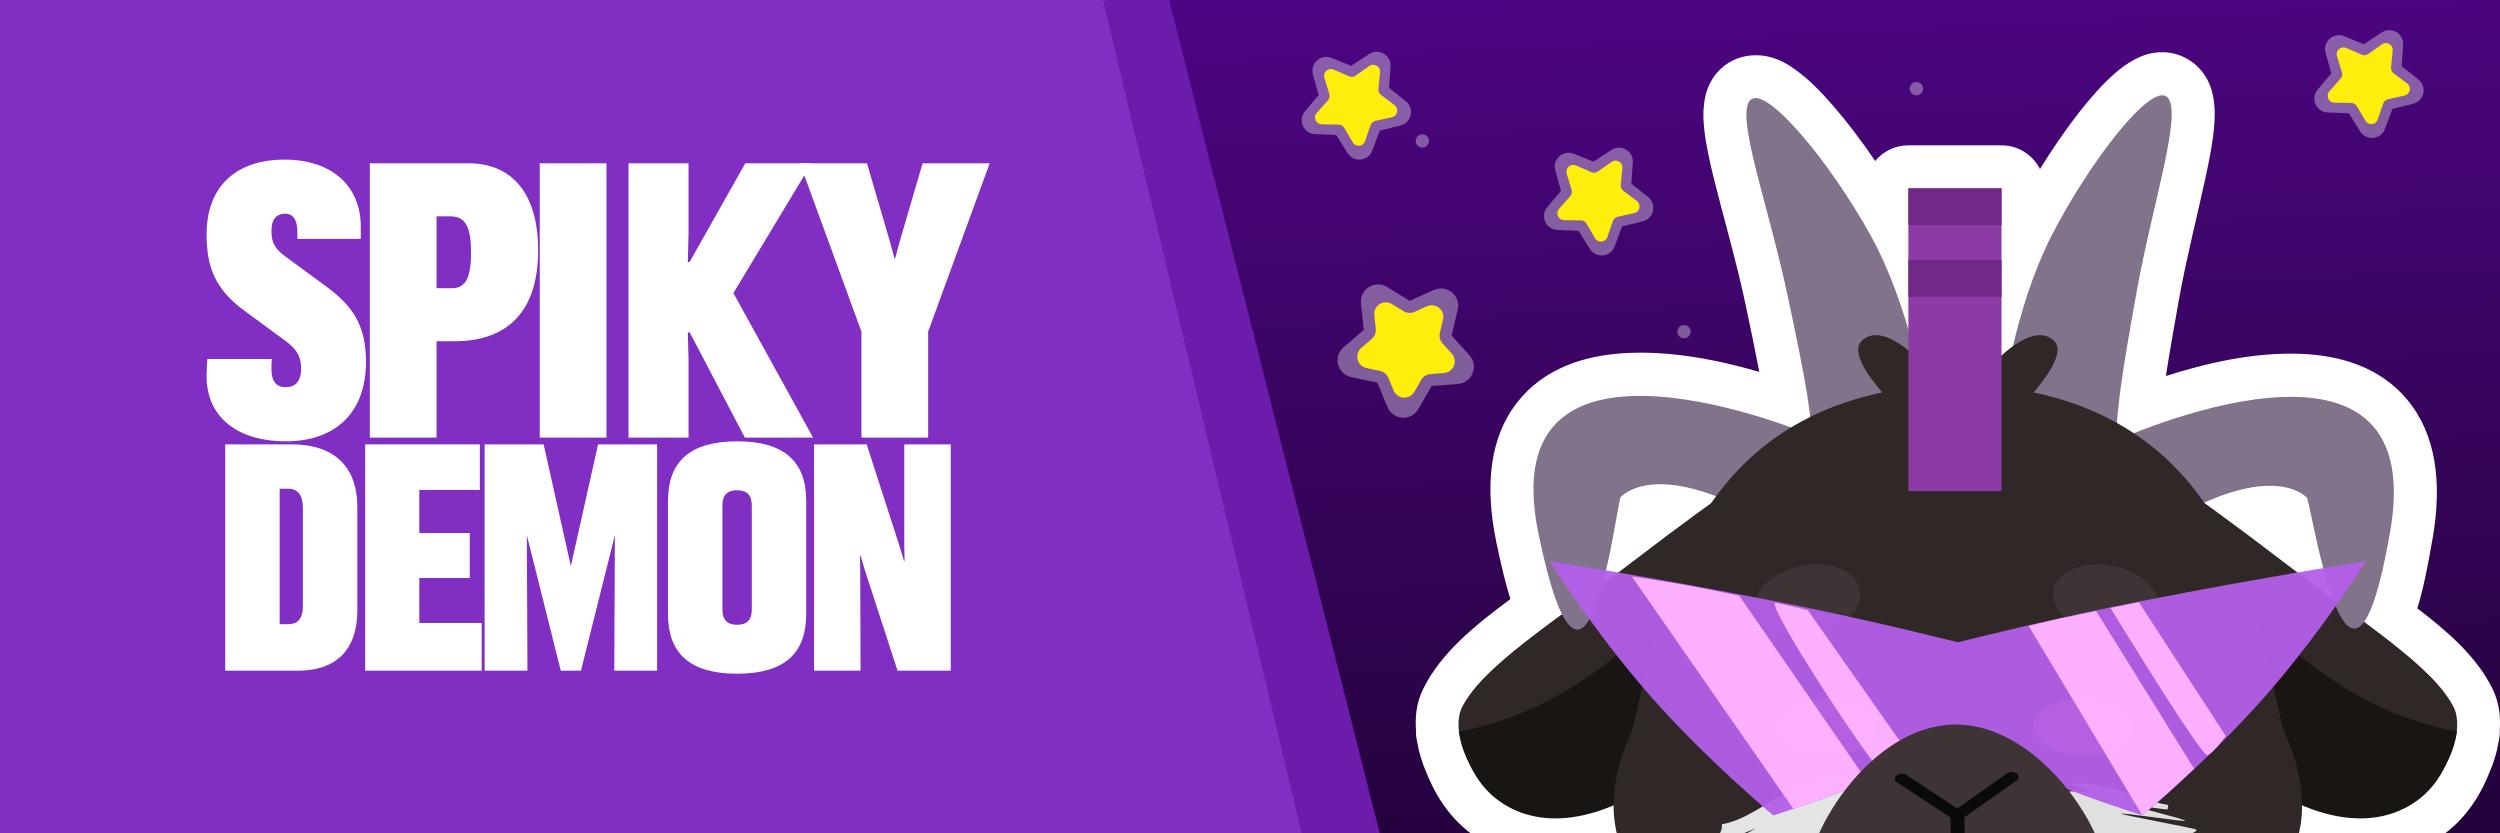
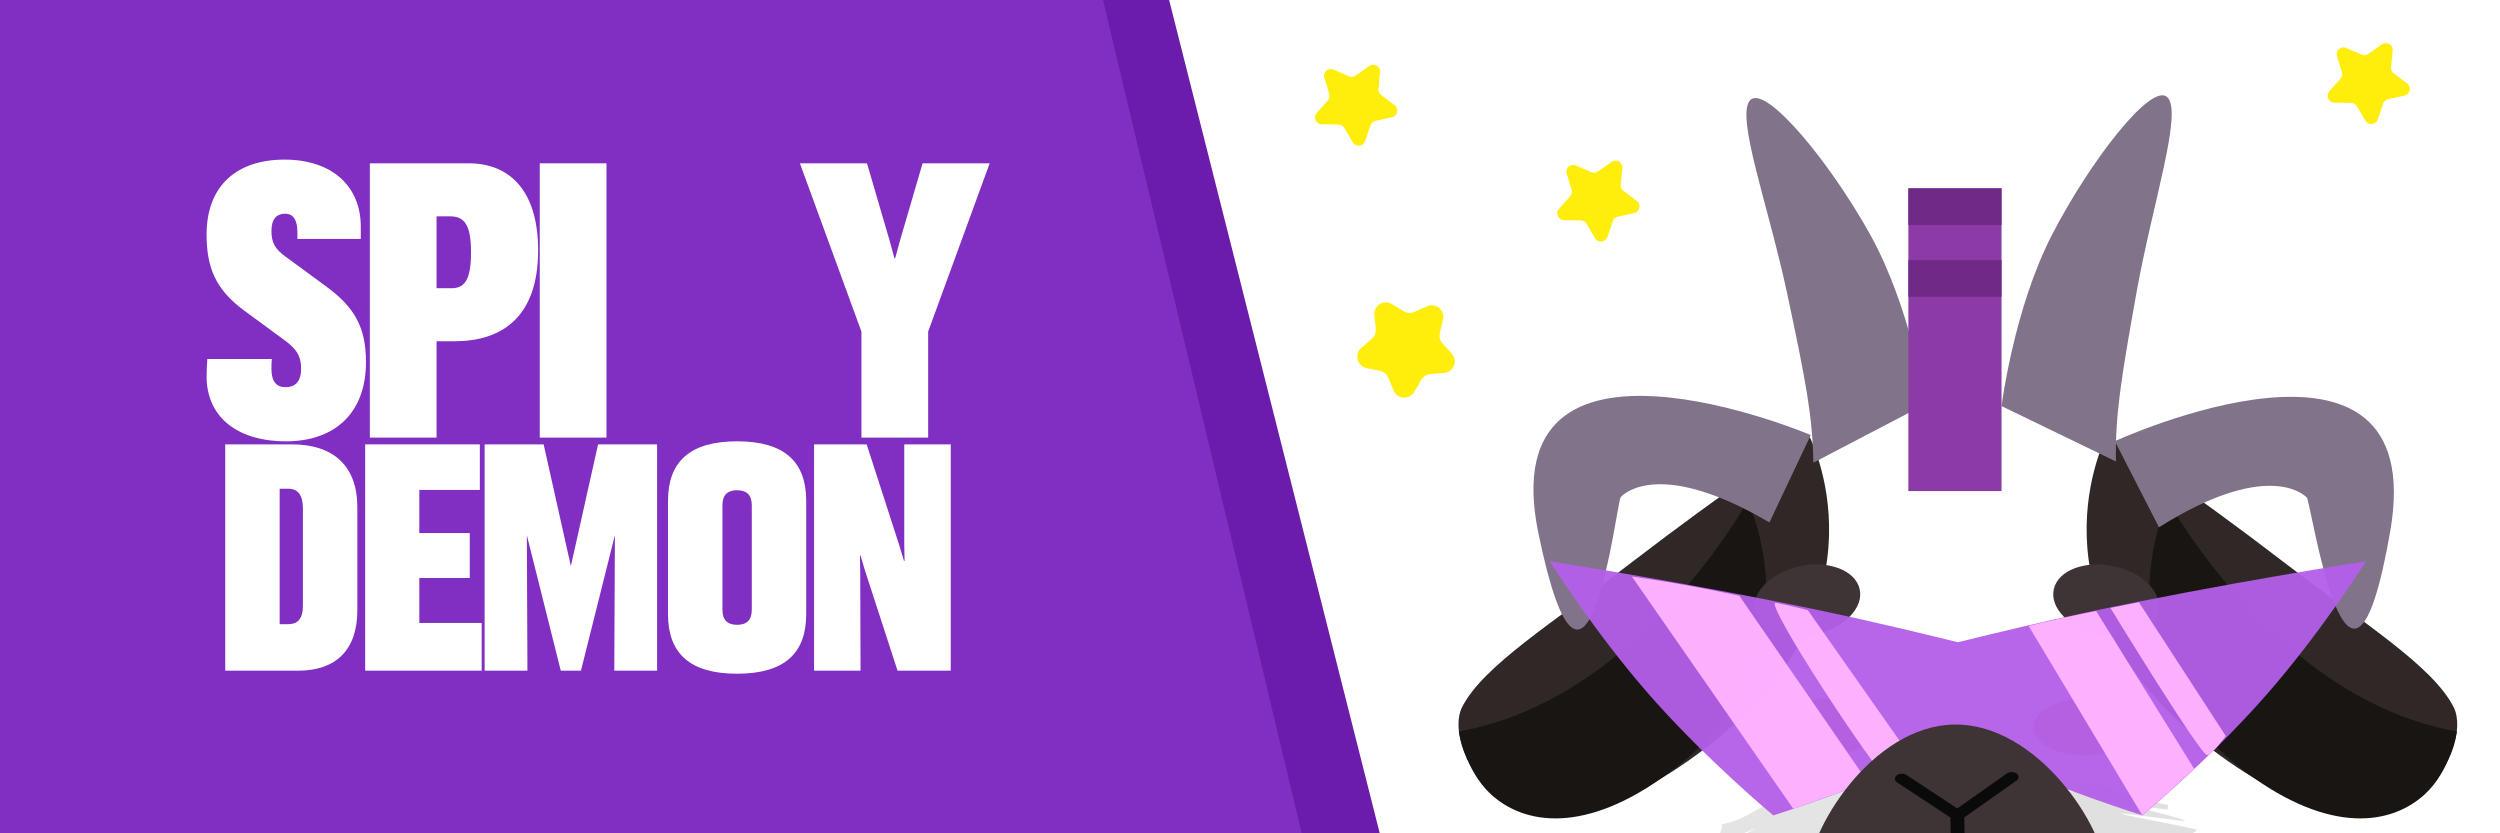
<svg xmlns="http://www.w3.org/2000/svg" xmlns:ns1="http://vectornator.io" height="500.0px" stroke-miterlimit="10" style="fill-rule:nonzero;clip-rule:evenodd;stroke-linecap:round;stroke-linejoin:round;" version="1.1" viewBox="0 0 1500 500" width="1500.0px" xml:space="preserve">
  <defs>
    <linearGradient gradientTransform="matrix(19.139 913.806 -483.762 24.465 944.171 -214.947)" gradientUnits="userSpaceOnUse" id="LinearGradient" x1="0" x2="1" y1="0" y2="0">
      <stop offset="0" stop-color="#5e07a0" />
      <stop offset="1" stop-color="#140121" />
    </linearGradient>
    <filter color-interpolation-filters="sRGB" filterUnits="userSpaceOnUse" height="689.857" id="Filter" width="675.576" x="847.946" y="31.321">
      <feDropShadow dx="11.022" dy="47.744" flood-color="#000000" flood-opacity="0.203" in="SourceGraphic" result="Shadow" stdDeviation="5" />
    </filter>
  </defs>
  <g id="Capa-2" ns1:layerName="Capa 2">
-     <path d="M0 0L1500 0L1500 500L0 500L0 0Z" fill="url(#LinearGradient)" fill-rule="nonzero" opacity="1" stroke="none" ns1:layerName="Rectángulo 1" />
-   </g>
+     </g>
  <g id="Capa-5" ns1:layerName="Capa 5">
    <path d="M849.424 84.579C849.424 82.376 851.21 80.589 853.414 80.589C855.618 80.589 857.405 82.376 857.405 84.579C857.405 86.784 855.618 88.57 853.414 88.57C851.21 88.57 849.424 86.784 849.424 84.579Z" fill="#ffffff" fill-rule="nonzero" opacity="0.336" stroke="none" ns1:layerName="Óvalo 1" />
    <path d="M1006.42 199.021C1006.42 196.817 1008.21 195.031 1010.41 195.031C1012.62 195.031 1014.4 196.817 1014.4 199.021C1014.4 201.225 1012.62 203.012 1010.41 203.012C1008.21 203.012 1006.42 201.225 1006.42 199.021Z" fill="#ffffff" fill-rule="nonzero" opacity="0.336" stroke="none" ns1:layerName="Óvalo 3" />
    <path d="M1145.83 53.18C1145.83 50.976 1147.62 49.19 1149.82 49.19C1152.03 49.19 1153.82 50.976 1153.82 53.18C1153.82 55.384 1152.03 57.171 1149.82 57.171C1147.62 57.171 1145.83 55.384 1145.83 53.18Z" fill="#ffffff" fill-rule="nonzero" opacity="0.336" stroke="none" ns1:layerName="Óvalo 2" />
    <g opacity="1" ns1:layerName="Grupo 6">
      <path d="M826.559 170.656C820.913 170.826 815.905 175.739 816.585 182.109L818.273 197.955C815.725 200.141 806.179 208.333 806.179 208.333C799.658 213.928 802.425 224.524 810.782 226.286C810.782 226.286 823.106 228.874 826.377 229.564C827.668 232.66 832.501 244.266 832.501 244.266C835.807 252.196 846.726 252.856 850.984 245.452C850.984 245.452 857.267 234.528 858.935 231.628C862.285 231.357 874.809 230.345 874.809 230.345C883.372 229.651 887.37 219.469 881.644 213.132C881.644 213.132 873.206 203.79 870.959 201.303C871.735 198.037 874.642 185.805 874.642 185.805C876.628 177.446 868.168 170.489 860.371 173.976C860.371 173.976 848.875 179.125 845.822 180.49C842.95 178.739 832.236 172.191 832.236 172.191C830.402 171.073 828.44 170.6 826.559 170.656Z" fill="#ffffff" fill-rule="nonzero" opacity="0.353" stroke="none" ns1:layerName="Curva 1" />
      <path d="M848.623 235.073C845.745 240.077 838.379 239.609 836.158 234.281L832.981 226.661C832.099 224.545 830.233 222.999 827.99 222.526L819.911 220.823C814.263 219.633 812.432 212.482 816.813 208.724L823.078 203.348C824.818 201.855 825.712 199.602 825.468 197.323L824.591 189.114C823.978 183.374 830.213 179.423 835.141 182.428L842.191 186.725C844.148 187.918 846.566 188.072 848.659 187.136L856.195 183.766C861.465 181.409 867.149 186.117 865.814 191.733L863.905 199.765C863.375 201.995 863.977 204.343 865.513 206.044L871.048 212.17C874.917 216.453 872.196 223.314 866.443 223.78L858.214 224.447C855.929 224.632 853.882 225.929 852.739 227.916L848.623 235.073Z" fill="#ffed0c" fill-rule="nonzero" opacity="1" stroke="none" ns1:layerName="Estrella 1" />
    </g>
    <g opacity="1" ns1:layerName="Grupo 7">
      <path d="M1440.89 22.346C1438.68 18.379 1433.32 16.622 1429.03 19.464L1418.34 26.53C1415.84 25.521 1406.46 21.737 1406.46 21.737C1400.05 19.153 1393.51 25.047 1395.35 31.664C1395.35 31.664 1398.06 41.418 1398.78 44.008C1397.05 46.075 1390.55 53.818 1390.55 53.818C1386.11 59.111 1389.68 67.148 1396.54 67.448C1396.54 67.448 1406.66 67.892 1409.35 68.01C1410.78 70.301 1416.14 78.866 1416.14 78.865C1419.8 84.721 1428.55 83.808 1430.95 77.376C1430.95 77.376 1434.5 67.898 1435.44 65.374C1438.06 64.72 1447.87 62.27 1447.87 62.27C1454.57 60.595 1456.4 51.983 1451.03 47.708C1451.03 47.708 1443.1 41.407 1441 39.734C1441.19 37.035 1441.9 26.966 1441.9 26.966C1442.02 25.243 1441.63 23.668 1440.89 22.346Z" fill="#ffffff" fill-rule="nonzero" opacity="0.353" stroke="none" ns1:layerName="Curva 1" />
      <path d="M1400.6 61.579C1397.12 61.52 1395.31 57.401 1397.62 54.791L1404.29 47.241C1405.24 46.177 1405.56 44.699 1405.14 43.34L1402.19 33.702C1401.17 30.369 1404.53 27.372 1407.72 28.762L1416.97 32.782C1418.27 33.349 1419.77 33.197 1420.94 32.381L1429.19 26.596C1432.05 24.595 1435.93 26.861 1435.6 30.331L1434.63 40.365C1434.5 41.78 1435.11 43.163 1436.24 44.018L1444.29 50.081C1447.08 52.178 1446.13 56.575 1442.72 57.33L1432.88 59.511C1431.49 59.818 1430.37 60.825 1429.9 62.17L1426.63 71.702C1425.49 74.998 1421.02 75.45 1419.25 72.446L1414.13 63.761C1413.41 62.536 1412.1 61.775 1410.68 61.751L1400.6 61.579Z" fill="#ffed0c" fill-rule="nonzero" opacity="1" stroke="none" ns1:layerName="Estrella 1" />
    </g>
    <g opacity="1" ns1:layerName="Grupo 8">
      <path d="M978.699 92.85C976.489 88.883 971.13 87.126 966.835 89.968L956.149 97.034C953.647 96.025 944.268 92.242 944.268 92.242C937.863 89.657 931.323 95.552 933.157 102.168C933.157 102.168 935.868 111.922 936.586 114.512C934.854 116.579 928.358 124.322 928.358 124.322C923.921 129.615 927.489 137.652 934.349 137.953C934.349 137.953 944.471 138.397 947.157 138.514C948.59 140.805 953.945 149.37 953.945 149.37C957.608 155.225 966.354 154.312 968.76 147.881C968.76 147.881 972.306 138.402 973.25 135.878C975.868 135.224 985.674 132.774 985.674 132.774C992.375 131.099 994.211 122.487 988.838 118.212C988.838 118.212 980.91 111.911 978.806 110.238C978.994 107.54 979.704 97.47 979.704 97.47C979.824 95.747 979.436 94.172 978.699 92.85Z" fill="#ffffff" fill-rule="nonzero" opacity="0.353" stroke="none" ns1:layerName="Curva 1" />
      <path d="M938.411 132.083C934.926 132.024 933.113 127.906 935.423 125.295L942.103 117.746C943.045 116.681 943.365 115.204 942.949 113.844L939.998 104.206C938.977 100.873 942.333 97.876 945.53 99.266L954.774 103.286C956.077 103.853 957.582 103.701 958.746 102.885L967 97.1C969.855 95.1 973.742 97.366 973.408 100.835L972.441 110.869C972.305 112.284 972.914 113.668 974.05 114.523L982.103 120.585C984.888 122.682 983.934 127.08 980.53 127.834L970.689 130.015C969.302 130.323 968.174 131.33 967.712 132.674L964.434 142.206C963.3 145.503 958.824 145.954 957.054 142.951L951.939 134.265C951.217 133.04 949.911 132.279 948.49 132.255L938.411 132.083Z" fill="#ffed0c" fill-rule="nonzero" opacity="1" stroke="none" ns1:layerName="Estrella 1" />
    </g>
    <g opacity="1" ns1:layerName="Grupo 9">
      <path d="M833.312 35.34C831.102 31.373 825.743 29.616 821.449 32.458L810.762 39.525C808.26 38.515 798.881 34.732 798.881 34.732C792.476 32.148 785.936 38.042 787.77 44.658C787.77 44.658 790.481 54.412 791.199 57.002C789.467 59.069 782.971 66.812 782.971 66.812C778.534 72.105 782.102 80.143 788.962 80.443C788.962 80.443 799.084 80.887 801.77 81.004C803.203 83.295 808.558 91.86 808.558 91.86C812.221 97.716 820.967 96.802 823.373 90.371C823.373 90.371 826.919 80.893 827.863 78.368C830.481 77.714 840.287 75.264 840.287 75.264C846.988 73.59 848.824 64.978 843.451 60.703C843.451 60.703 835.523 54.402 833.419 52.728C833.607 50.03 834.317 39.96 834.317 39.96C834.437 38.238 834.049 36.663 833.312 35.34Z" fill="#ffffff" fill-rule="nonzero" opacity="0.353" stroke="none" ns1:layerName="Curva 1" />
      <path d="M793.025 74.573C789.539 74.514 787.726 70.396 790.036 67.785L796.716 60.236C797.658 59.171 797.978 57.694 797.562 56.335L794.611 46.696C793.59 43.363 796.946 40.366 800.143 41.757L809.387 45.776C810.69 46.343 812.195 46.191 813.359 45.376L821.613 39.59C824.468 37.59 828.355 39.856 828.021 43.326L827.055 53.359C826.918 54.774 827.527 56.158 828.663 57.013L836.716 63.076C839.501 65.172 838.547 69.57 835.144 70.324L825.302 72.505C823.915 72.813 822.787 73.82 822.325 75.164L819.047 84.696C817.913 87.993 813.437 88.445 811.667 85.441L806.552 76.755C805.831 75.531 804.524 74.769 803.103 74.745L793.025 74.573Z" fill="#ffed0c" fill-rule="nonzero" opacity="1" stroke="none" ns1:layerName="Estrella 1" />
    </g>
  </g>
  <clipPath id="ArtboardFrame">
    <rect height="500" width="1500" x="0" y="0" />
  </clipPath>
  <g clip-path="url(#ArtboardFrame)" id="Capa-1" ns1:layerName="Capa 1">
-     <path d="M1051.58 33.209C1045.44 33.581 1038.4 35.67 1032.53 41.233C1024.82 48.534 1023.17 56.804 1022.49 61.952C1021.74 67.564 1022.01 72.353 1022.51 77.151C1023.5 86.68 1025.75 96.707 1028.51 107.876C1034.01 130.079 1041.78 156.595 1047.17 181.93C1050.76 198.793 1053.46 211.998 1055.56 223.142C1032.16 216.296 1001.72 209.828 972.414 212.041C950.876 213.667 926.482 220.635 910.21 241.555C893.835 262.608 890.792 291.416 897.763 325.151C900.621 338.981 903.334 350.107 906.214 359.435C884.237 375.79 864.744 391.775 854.175 412.769C849.636 421.785 849.071 430.388 849.575 438.05C849.514 440.125 849.676 442.243 850.141 444.367C850.141 444.367 850.405 445.624 850.408 445.636C850.349 445.332 850.298 445.032 850.251 444.726C851.252 451.195 853.191 457.523 855.885 463.664C855.91 463.728 855.952 463.801 855.978 463.864C859.749 473.251 865.904 485.327 877.263 495.718C894.414 511.409 919.258 519.614 947.925 515.466C958.238 544.332 981.934 565.326 1008.56 579.239C1040.7 596.033 1079.52 605.149 1117.95 609.925C1131.19 632.871 1146.59 651.08 1147.09 651.681C1154.37 660.407 1165.23 662.623 1174.54 659.743C1183.34 661.85 1193.21 659.448 1200.05 651.563C1200.57 650.971 1217.71 631.823 1230.6 610.011C1269.19 605.285 1308.19 596.203 1340.5 579.419C1367.22 565.536 1391.14 544.512 1401.52 515.464C1430.11 519.614 1454.97 511.484 1472.2 495.724C1483.47 485.412 1489.63 473.48 1493.41 464.088C1496.16 457.917 1498.12 451.566 1499.16 445.074C1499.11 445.377 1499.06 445.68 1499 445.98C1499.12 445.388 1499.38 444.061 1499.38 444.061C1499.83 441.927 1499.96 439.811 1499.87 437.732C1500.34 430.117 1499.73 421.649 1495.26 412.776C1485.79 393.951 1469.16 379.369 1450.39 364.984C1453.87 353.918 1456.56 340.442 1459.57 323.1C1465.47 289.109 1461.46 260.347 1444.36 239.83C1427.36 219.426 1402.72 213.263 1381.11 212.324C1352.24 211.069 1322.52 218.203 1299.55 225.61C1301.38 213.596 1303.91 198.971 1307.32 179.958C1311.9 154.467 1318.8 127.748 1323.57 105.386C1325.98 94.133 1327.91 84.046 1328.59 74.487C1328.93 69.669 1329.05 64.881 1328.12 59.299C1327.26 54.131 1325.32 45.962 1317.44 38.946C1313.32 35.28 1307.71 32.542 1301.92 31.688C1292.02 30.226 1285.06 33.454 1280.66 35.77C1275.88 38.283 1272.19 41.16 1268.62 44.283C1261.52 50.484 1254.8 58.089 1247.87 66.897C1239.86 77.085 1231.68 88.93 1223.97 101.427C1219.72 92.995 1211.01 87.197 1200.93 87.197L1145.02 87.197C1137.01 87.197 1129.84 90.85 1125.11 96.584C1116.92 84.525 1108.36 73.236 1100.09 63.695C1092.42 54.857 1085.17 47.425 1076.97 41.614C1072.86 38.704 1068.25 35.746 1061.22 34.024C1058.63 33.39 1055.26 32.986 1051.58 33.209Z" fill="#ffffff" fill-rule="nonzero" filter="url(#Filter)" stroke="none" ns1:layerName="Curva 2" ns1:shadowAngle="1.34391" ns1:shadowColor="#000000" ns1:shadowOffset="49" ns1:shadowOpacity="0.203" ns1:shadowRadius="10" />
+     <path d="M1051.58 33.209C1045.44 33.581 1038.4 35.67 1032.53 41.233C1024.82 48.534 1023.17 56.804 1022.49 61.952C1021.74 67.564 1022.01 72.353 1022.51 77.151C1023.5 86.68 1025.75 96.707 1028.51 107.876C1034.01 130.079 1041.78 156.595 1047.17 181.93C1050.76 198.793 1053.46 211.998 1055.56 223.142C1032.16 216.296 1001.72 209.828 972.414 212.041C950.876 213.667 926.482 220.635 910.21 241.555C893.835 262.608 890.792 291.416 897.763 325.151C900.621 338.981 903.334 350.107 906.214 359.435C884.237 375.79 864.744 391.775 854.175 412.769C849.636 421.785 849.071 430.388 849.575 438.05C849.514 440.125 849.676 442.243 850.141 444.367C850.141 444.367 850.405 445.624 850.408 445.636C850.349 445.332 850.298 445.032 850.251 444.726C851.252 451.195 853.191 457.523 855.885 463.664C855.91 463.728 855.952 463.801 855.978 463.864C859.749 473.251 865.904 485.327 877.263 495.718C894.414 511.409 919.258 519.614 947.925 515.466C958.238 544.332 981.934 565.326 1008.56 579.239C1040.7 596.033 1079.52 605.149 1117.95 609.925C1154.37 660.407 1165.23 662.623 1174.54 659.743C1183.34 661.85 1193.21 659.448 1200.05 651.563C1200.57 650.971 1217.71 631.823 1230.6 610.011C1269.19 605.285 1308.19 596.203 1340.5 579.419C1367.22 565.536 1391.14 544.512 1401.52 515.464C1430.11 519.614 1454.97 511.484 1472.2 495.724C1483.47 485.412 1489.63 473.48 1493.41 464.088C1496.16 457.917 1498.12 451.566 1499.16 445.074C1499.11 445.377 1499.06 445.68 1499 445.98C1499.12 445.388 1499.38 444.061 1499.38 444.061C1499.83 441.927 1499.96 439.811 1499.87 437.732C1500.34 430.117 1499.73 421.649 1495.26 412.776C1485.79 393.951 1469.16 379.369 1450.39 364.984C1453.87 353.918 1456.56 340.442 1459.57 323.1C1465.47 289.109 1461.46 260.347 1444.36 239.83C1427.36 219.426 1402.72 213.263 1381.11 212.324C1352.24 211.069 1322.52 218.203 1299.55 225.61C1301.38 213.596 1303.91 198.971 1307.32 179.958C1311.9 154.467 1318.8 127.748 1323.57 105.386C1325.98 94.133 1327.91 84.046 1328.59 74.487C1328.93 69.669 1329.05 64.881 1328.12 59.299C1327.26 54.131 1325.32 45.962 1317.44 38.946C1313.32 35.28 1307.71 32.542 1301.92 31.688C1292.02 30.226 1285.06 33.454 1280.66 35.77C1275.88 38.283 1272.19 41.16 1268.62 44.283C1261.52 50.484 1254.8 58.089 1247.87 66.897C1239.86 77.085 1231.68 88.93 1223.97 101.427C1219.72 92.995 1211.01 87.197 1200.93 87.197L1145.02 87.197C1137.01 87.197 1129.84 90.85 1125.11 96.584C1116.92 84.525 1108.36 73.236 1100.09 63.695C1092.42 54.857 1085.17 47.425 1076.97 41.614C1072.86 38.704 1068.25 35.746 1061.22 34.024C1058.63 33.39 1055.26 32.986 1051.58 33.209Z" fill="#ffffff" fill-rule="nonzero" filter="url(#Filter)" stroke="none" ns1:layerName="Curva 2" ns1:shadowAngle="1.34391" ns1:shadowColor="#000000" ns1:shadowOffset="49" ns1:shadowOpacity="0.203" ns1:shadowRadius="10" />
    <g opacity="1" ns1:layerName="Grupo 1">
      <g opacity="1" ns1:layerName="Grupo 11">
        <path d="M1264.26 260.868C1264.26 260.868 1315.09 294.869 1370.55 337.506C1417.34 373.487 1459.69 399.477 1472.23 424.379C1484.77 449.281 1442.17 537.436 1326.54 449.189C1210.91 360.941 1264.26 260.868 1264.26 260.868Z" fill="#2f2827" fill-rule="nonzero" opacity="1" stroke="none" ns1:layerName="Curva 5" />
        <path d="M1300.85 300.482C1300.85 300.482 1365.73 419.775 1474.11 438.843C1474.11 438.843 1470.56 462.226 1454.77 476.673C1435.19 494.586 1398.56 501.344 1347.52 463.283C1255.29 394.525 1300.85 300.482 1300.85 300.482Z" fill="#181512" fill-rule="nonzero" opacity="1" stroke="none" ns1:layerName="Curva 6" />
      </g>
      <g opacity="1" ns1:layerName="Grupo 12">
        <path d="M1085.18 260.868C1085.18 260.868 1034.34 294.869 978.891 337.506C932.095 373.487 889.744 399.477 877.207 424.379C864.67 449.281 907.262 537.436 1022.89 449.189C1138.53 360.941 1085.18 260.868 1085.18 260.868Z" fill="#2f2827" fill-rule="nonzero" opacity="1" stroke="none" ns1:layerName="Curva 5" />
        <path d="M1048.58 300.482C1048.58 300.482 983.71 419.775 875.324 438.843C875.324 438.843 878.876 462.226 894.668 476.673C914.248 494.586 950.872 501.344 1001.92 463.283C1094.14 394.525 1048.58 300.482 1048.58 300.482Z" fill="#181512" fill-rule="nonzero" opacity="1" stroke="none" ns1:layerName="Curva 6" />
      </g>
      <path d="M1200.92 243.657C1200.92 243.657 1208.28 185.347 1231.14 141.002C1254 96.657 1290.57 49.561 1300.28 58.206C1309.99 66.851 1291.52 121.919 1281.92 175.404C1272.33 228.889 1269.12 249.429 1269.56 276.887L1200.92 243.657Z" fill="#81738a" fill-rule="nonzero" opacity="1" stroke="none" ns1:layerName="Curva 62" />
      <path d="M1155.56 242.341C1155.56 242.341 1146.32 184.279 1122.05 140.64C1097.78 97.001 1059.71 51.023 1050.28 59.955C1040.85 68.887 1061.09 123.374 1072.4 176.547C1083.71 229.719 1087.57 250.153 1088.01 277.611L1155.56 242.341Z" fill="#81738a" fill-rule="nonzero" opacity="1" stroke="none" ns1:layerName="Curva 63" />
      <path d="M1268.91 264.704C1268.91 264.704 1458.63 177.552 1434.15 318.695C1409.67 459.839 1386.76 301.534 1384.1 298.573C1381.44 295.613 1358.38 276.713 1295.4 316.383L1268.91 264.704Z" fill="#81738a" fill-rule="nonzero" opacity="1" stroke="none" ns1:layerName="Curva 64" />
      <path d="M1086.47 261.019C1086.47 261.019 894.039 179.593 923.039 319.935C952.039 460.277 969.857 301.362 972.419 298.323C974.981 295.284 997.423 275.703 1061.65 313.467L1086.47 261.019Z" fill="#81738a" fill-rule="nonzero" opacity="1" stroke="none" ns1:layerName="Curva 65" />
-       <path d="M1173.87 175.138C1143.28 175.138 1153.45 218.228 1153.45 218.228C1153.45 218.228 1130.44 192.278 1117.26 204.258C1109.43 211.377 1123.36 228.453 1129.29 235.45C999.976 262.766 992.389 391.893 979.233 438.219C927.632 551.366 1067.19 585.625 1174.31 588.286L1174.31 588.322C1174.42 588.322 1174.53 588.322 1174.64 588.322C1174.69 588.321 1174.74 588.322 1174.79 588.322C1174.9 588.322 1175.01 588.322 1175.13 588.322L1175.13 588.286C1282.24 585.625 1421.8 551.366 1370.2 438.219C1357.05 391.893 1349.46 262.766 1220.15 235.45C1226.08 228.453 1240 211.377 1232.17 204.258C1218.99 192.278 1195.99 218.228 1195.99 218.228C1195.99 218.228 1206.15 175.138 1175.57 175.138C1175.29 175.138 1175.05 175.189 1174.79 175.209C1174.74 175.208 1174.69 175.213 1174.64 175.209C1174.38 175.189 1174.15 175.138 1173.87 175.138Z" fill="#2f2827" fill-rule="nonzero" opacity="1" stroke="none" ns1:layerName="Curva 66" />
      <path d="M1047.79 516.457C1048.2 515.099 1048.2 515.099 1048.62 513.742C1046.68 514.078 1046.68 514.078 1044.75 514.414C1044.52 513.168 1073.18 504.257 1072.95 503.011C1069.73 503.571 1041.06 512.483 1037.84 513.043C1037.49 511.175 1037.49 511.175 1037.14 509.306C1035.09 509.02 1035.09 509.02 1033.04 508.733C1032.66 506.709 1078.87 485.528 1032.33 506.073C1031.97 506.233 1031.25 505.867 1029.76 505.444C1030.42 501.078 1033.84 498.743 1033.07 494.582C1058.63 490.14 1079.63 459.416 1110.71 468.232C1109.02 473.781 1110.85 470.781 1100.86 472.516C1121 473.821 1117.47 474.352 1111.61 487.365C1113.66 487.652 1113.66 487.652 1115.71 487.939C1111.67 490.071 1098.48 492.775 1094.28 494.604C1099.02 495.065 1108.26 494.378 1113 494.839C1098.12 505.582 1065.7 510.726 1047.79 516.457Z" fill="#e3e4e3" fill-rule="nonzero" opacity="1" stroke="none" ns1:layerName="Curva 67" />
      <path d="M1241.06 488.706C1237.21 489.814 1238.77 488.757 1236.38 491.877C1241.31 492.715 1243.92 493.649 1247.87 496.477C1243.65 497.082 1243.65 497.082 1239.43 497.687C1264.33 515.519 1305.08 521.881 1328.28 506.188C1326.55 504.95 1311.44 505.167 1309.83 503.875C1307.91 502.327 1319.51 499.263 1317.64 497.698C1316.78 496.977 1273.52 488.971 1272.65 488.256C1271.37 487.207 1312.47 493.456 1311.13 492.439C1309.06 490.856 1282.29 484.755 1279.95 483.314C1278.66 482.521 1301.93 486.324 1300.53 485.593C1300.77 484.309 1300.77 484.309 1301 483.026C1281.56 479.72 1261.18 467.494 1241.68 470.29C1245.96 471.899 1250.23 473.508 1254.5 475.116C1245.31 474.828 1226.03 472.452 1238.88 485.687C1237.43 486.103 1237.43 486.103 1235.98 486.518C1239.13 488.771 1237.42 488.085 1241.06 488.706Z" fill="#dfe0df" fill-rule="nonzero" opacity="1" stroke="none" ns1:layerName="Curva 68" />
      <path d="M1219.99 436.264C1219.99 426.805 1233.51 419.137 1250.19 419.137C1266.88 419.137 1280.4 426.805 1280.4 436.264C1280.4 445.723 1266.88 453.391 1250.19 453.391C1233.51 453.391 1219.99 445.723 1219.99 436.264Z" fill="#d88838" fill-rule="nonzero" opacity="1" stroke="none" ns1:layerName="Óvalo 10" />
      <path d="M1065.54 436.264C1065.54 426.805 1079.07 419.137 1095.75 419.137C1112.43 419.137 1125.96 426.805 1125.96 436.264C1125.96 445.723 1112.43 453.391 1095.75 453.391C1079.07 453.391 1065.54 445.723 1065.54 436.264Z" fill="#d88838" fill-rule="nonzero" opacity="1" stroke="none" ns1:layerName="Óvalo 11" />
      <path d="M1053.06 366.978C1050.44 355.693 1062.36 343.509 1079.68 339.764C1097 336.018 1113.16 342.129 1115.78 353.414C1118.39 364.698 1106.48 376.882 1089.16 380.628C1071.84 384.374 1055.67 378.262 1053.06 366.978Z" fill="#3f3435" fill-rule="nonzero" opacity="1" stroke="none" ns1:layerName="Óvalo 12" />
      <path d="M1295.02 366.978C1297.64 355.693 1285.72 343.509 1268.4 339.764C1251.08 336.018 1234.92 342.129 1232.3 353.414C1229.68 364.698 1241.6 376.882 1258.92 380.628C1276.24 384.374 1292.4 378.262 1295.02 366.978Z" fill="#3f3435" fill-rule="nonzero" opacity="1" stroke="none" ns1:layerName="Óvalo 13" />
      <path d="M1110.72 534.372C1110.72 534.372 1122.05 561.006 1134.21 585.794C1146.37 610.582 1166.91 635.154 1166.91 635.154L1172.87 605.115L1180.55 634.666C1180.55 634.666 1205.49 605.969 1214.93 584.647C1224.37 563.326 1237.35 533.468 1237.35 533.468L1110.72 534.372Z" fill="#000000" fill-rule="nonzero" opacity="1" stroke="none" ns1:layerName="Curva 69" />
      <g opacity="1" ns1:layerName="Grupo 14">
        <path d="M929.842 336.758C929.842 336.758 956.767 379.574 990.295 417.695C1023.82 455.816 1063.96 489.23 1063.96 489.23C1063.95 489.231 1111.44 474.459 1158.45 453.463C1164 450.982 1169.25 448.303 1174.72 445.704C1180.18 448.303 1185.43 450.982 1190.99 453.463C1237.99 474.459 1285.48 489.231 1285.48 489.23C1285.48 489.23 1325.61 455.816 1359.14 417.695C1392.67 379.574 1419.6 336.758 1419.6 336.758C1419.6 336.758 1333.2 350.142 1252.67 367.265C1224.53 373.25 1198.5 379.501 1174.72 385.347C1150.93 379.5 1124.92 373.252 1096.77 367.265C1016.24 350.142 929.842 336.758 929.842 336.758Z" fill="#b45fe9" fill-rule="nonzero" opacity="0.95" stroke="none" ns1:layerName="Curva 82" />
        <path d="M979.155 345.945L1075.97 485.277C1075.97 485.277 1091.18 479.99 1104.6 475.198C1118.03 470.407 1120.58 469.107 1120.58 469.107L1043.62 357.488C1043.62 357.488 1026.56 353.801 1010.45 350.915C994.333 348.029 979.155 345.945 979.155 345.945Z" fill="#ffb4ff" fill-rule="nonzero" opacity="0.95" stroke="none" ns1:layerName="Curva 84" />
        <path d="M1217.16 375.565L1285.39 489.23L1300.71 475.833L1316.5 461.277L1257.68 366.617C1257.68 366.617 1246.6 368.771 1236.47 371.009C1226.34 373.246 1217.16 375.565 1217.16 375.565Z" fill="#ffb4ff" fill-rule="nonzero" opacity="0.95" stroke="none" ns1:layerName="Curva 85" />
        <path d="M1130.7 464.899C1134.18 463.869 1148.82 457.35 1148.82 457.35L1084.71 366.13C1084.71 366.13 1073.71 363.197 1065.52 361.679C1057.33 360.162 1127.22 465.929 1130.7 464.899Z" fill="#ffb4ff" fill-rule="nonzero" opacity="0.95" stroke="none" ns1:layerName="Curva 86" />
        <path d="M1324.41 453.14C1327.89 452.11 1335.44 441.564 1335.44 441.564L1283.35 361.362L1266.25 364.786C1266.25 364.786 1320.93 454.17 1324.41 453.14Z" fill="#ffb4ff" fill-rule="nonzero" opacity="0.95" stroke="none" ns1:layerName="Curva 87" />
      </g>
      <path d="M1084.42 527.439C1083.96 498.814 1123.08 435.457 1172.57 434.716C1222.07 433.974 1263.2 496.129 1263.66 524.754C1264.12 553.38 1224.27 571.13 1174.77 571.871C1125.28 572.613 1084.88 556.065 1084.42 527.439Z" fill="#3f3435" fill-rule="nonzero" opacity="1" stroke="none" ns1:layerName="Óvalo 14" />
      <path d="M1140.91 464.219C1139.85 464.258 1138.8 464.597 1138.02 465.213C1136.47 466.445 1136.59 468.339 1138.28 469.452L1170.26 490.548L1170.9 530.473C1170.93 532.133 1172.83 533.449 1175.12 533.415C1177.41 533.38 1179.25 532.009 1179.22 530.349L1178.58 490.424L1209.87 468.38C1211.52 467.216 1211.58 465.32 1209.99 464.135C1208.4 462.95 1205.76 462.924 1204.1 464.087L1174.34 485.052L1143.9 464.989C1143.06 464.433 1141.97 464.18 1140.91 464.219Z" fill="#0a0a0a" fill-rule="nonzero" opacity="1" stroke="none" ns1:layerName="Curva 70" />
      <g opacity="1" ns1:layerName="Grupo 13">
        <path d="M1145.02 112.996L1200.92 112.996L1200.92 294.643L1145.02 294.643L1145.02 112.996Z" fill="#8c3aa5" fill-rule="nonzero" opacity="1" stroke="none" ns1:layerName="Rectángulo 28" />
        <path d="M1145.02 156.078L1200.92 156.078L1200.92 178.106L1145.02 178.106L1145.02 156.078Z" fill="#712987" fill-rule="nonzero" opacity="1" stroke="none" ns1:layerName="Rectángulo 29" />
        <path d="M1145.02 112.996L1200.92 112.996L1200.92 135.024L1145.02 135.024L1145.02 112.996Z" fill="#712987" fill-rule="nonzero" opacity="1" stroke="none" ns1:layerName="Rectángulo 30" />
      </g>
    </g>
  </g>
  <g id="Capa-4" ns1:layerName="Capa 4">
    <path d="M0 0L701.476 0L827.852 500L0 500L0 0Z" fill="#6b1caa" fill-rule="nonzero" opacity="1" stroke="none" ns1:layerName="Rectángulo 2" />
    <path d="M0 0L661.786 0L781.011 500L0 500L0 0Z" fill="#812fc2" fill-rule="nonzero" opacity="1" stroke="none" ns1:layerName="Rectángulo 1" />
  </g>
  <g id="Capa-3" ns1:layerName="Capa 3">
    <g opacity="1" ns1:layerName="Grupo 1">
      <g opacity="1" ns1:layerName="Grupo 3">
        <path d="M163.097 215.417L124.399 215.417C124.177 218.976 123.955 222.534 123.955 225.87C123.955 249 140.857 264.79 171.77 264.79C199.125 264.79 219.586 249.444 219.586 217.197C219.586 196.069 212.469 184.059 195.345 171.605L171.103 153.813C165.098 149.365 162.874 145.807 162.874 138.467C162.874 131.351 165.988 128.237 171.103 128.237C175.996 128.237 178.442 132.018 178.442 139.357L178.442 143.36L216.473 143.36L216.473 136.021C216.473 111.78 199.348 95.767 170.658 95.767C142.191 95.767 123.955 111.335 123.955 140.691C123.955 160.485 129.292 173.606 146.417 186.283L170.658 204.075C177.998 209.413 180.666 213.638 180.666 221.2C180.666 229.429 176.663 232.32 171.326 232.32C165.766 232.32 162.874 228.761 162.874 221.422C162.874 219.198 162.874 217.419 163.097 215.417Z" fill="#ffffff" fill-rule="nonzero" opacity="1" stroke="none" ns1:layerName="Curva" />
        <path d="M221.903 262.566L261.935 262.566L261.935 204.742L272.832 204.742C301.299 204.742 322.872 190.064 322.872 150.255C322.872 113.559 305.08 97.991 281.283 97.991L221.903 97.991L221.903 262.566ZM261.935 172.939L261.935 129.794L269.941 129.794C278.392 129.794 282.618 134.464 282.618 151.367C282.618 168.269 278.614 172.939 270.83 172.939L261.935 172.939Z" fill="#ffffff" fill-rule="nonzero" opacity="1" stroke="none" ns1:layerName="Curva" />
        <path d="M323.854 262.566L363.886 262.566L363.886 97.991L323.854 97.991L323.854 262.566Z" fill="#ffffff" fill-rule="nonzero" opacity="1" stroke="none" ns1:layerName="Curva" />
-         <path d="M377.1 97.991L377.1 262.566L413.129 262.566L413.129 215.862L412.684 199.405L413.796 199.405L446.933 262.566L487.855 262.566L440.039 175.83L486.965 97.991L447.156 97.991L413.796 157.149L412.684 157.149L413.129 139.802L413.129 97.991L377.1 97.991Z" fill="#ffffff" fill-rule="nonzero" opacity="1" stroke="none" ns1:layerName="Curva" />
        <path d="M516.859 262.566L556.891 262.566L556.891 198.96L593.809 97.991L553.555 97.991L540.211 143.583L537.097 154.925L536.653 154.925L533.539 143.583L520.195 97.991L479.941 97.991L516.859 198.96L516.859 262.566Z" fill="#ffffff" fill-rule="nonzero" opacity="1" stroke="none" ns1:layerName="Curva" />
      </g>
      <g opacity="1" ns1:layerName="Grupo 4">
        <path d="M135.137 402.398L178.989 402.398C201.556 402.398 214.4 389.922 214.4 366.253L214.4 304.238C214.4 279.652 200.088 266.625 175.136 266.625L135.137 266.625L135.137 402.398ZM167.796 374.51L167.796 293.229L172.934 293.229C178.622 293.229 181.741 296.899 181.741 304.972L181.741 363.685C181.741 371.207 178.622 374.51 172.934 374.51L167.796 374.51Z" fill="#ffffff" fill-rule="nonzero" opacity="1" stroke="none" ns1:layerName="Curva" />
        <path d="M219.104 402.398L289.009 402.398L289.009 373.776L251.58 373.776L251.58 346.805L281.853 346.805L281.853 319.833L251.58 319.833L251.58 293.963L287.908 293.963L287.908 266.625L219.104 266.625L219.104 402.398Z" fill="#ffffff" fill-rule="nonzero" opacity="1" stroke="none" ns1:layerName="Curva" />
        <path d="M290.778 402.398L316.465 402.398L316.098 321.118L336.464 402.398L348.573 402.398L368.939 321.118L368.572 402.398L394.259 402.398L394.259 266.625L358.848 266.625L342.518 339.649L326.189 266.625L290.778 266.625L290.778 402.398Z" fill="#ffffff" fill-rule="nonzero" opacity="1" stroke="none" ns1:layerName="Curva" />
        <path d="M442.264 404.233C470.52 404.233 483.73 392.124 483.73 368.455L483.73 300.568C483.73 276.9 470.52 264.79 442.264 264.79C414.009 264.79 400.798 276.9 400.798 300.568L400.798 368.455C400.798 392.124 414.009 404.233 442.264 404.233ZM433.457 365.886L433.457 303.137C433.457 296.899 436.576 294.146 442.264 294.146C447.952 294.146 451.071 296.899 451.071 303.137L451.071 365.886C451.071 372.125 447.952 374.877 442.264 374.877C436.576 374.877 433.457 372.125 433.457 365.886Z" fill="#ffffff" fill-rule="nonzero" opacity="1" stroke="none" ns1:layerName="Curva" />
        <path d="M488.434 402.398L516.323 402.398L516.14 343.135L515.956 333.411L516.323 333.411L519.075 342.585L538.524 402.398L570.449 402.398L570.449 266.625L542.56 266.625L542.56 326.806L542.744 336.53L542.377 336.53L539.625 327.356L519.993 266.625L488.434 266.625L488.434 402.398Z" fill="#ffffff" fill-rule="nonzero" opacity="1" stroke="none" ns1:layerName="Curva" />
      </g>
    </g>
  </g>
</svg>